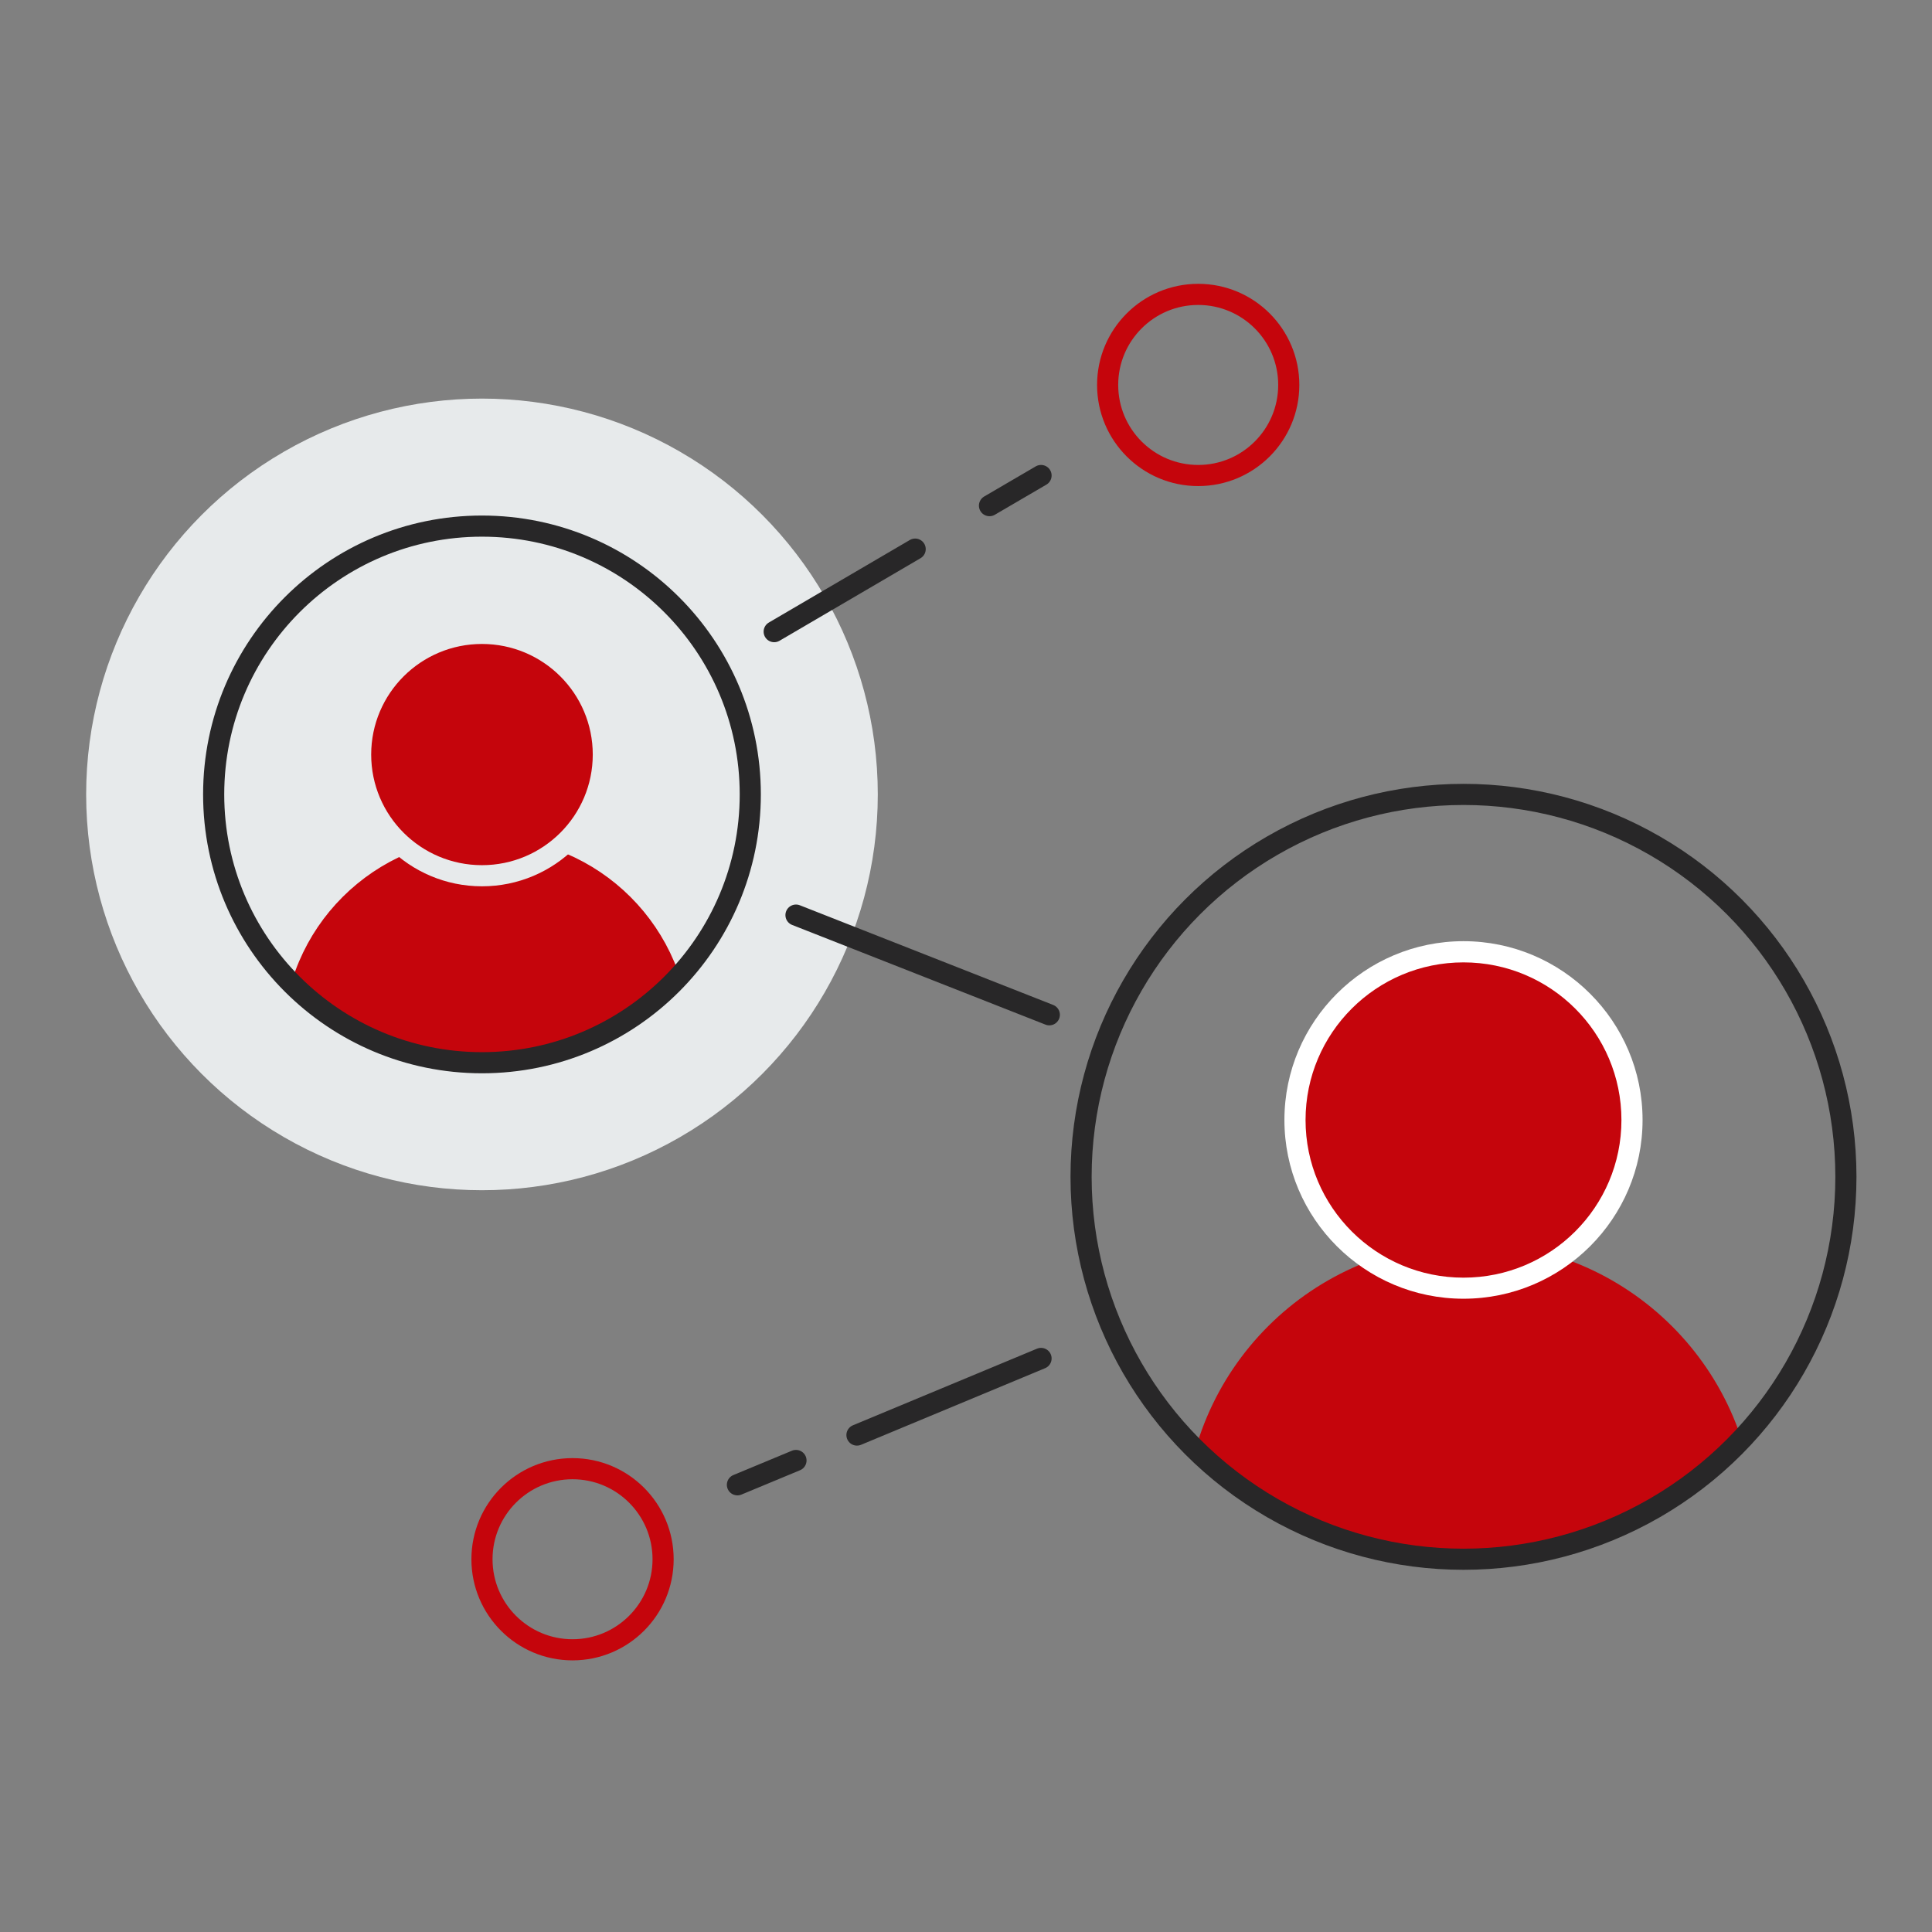
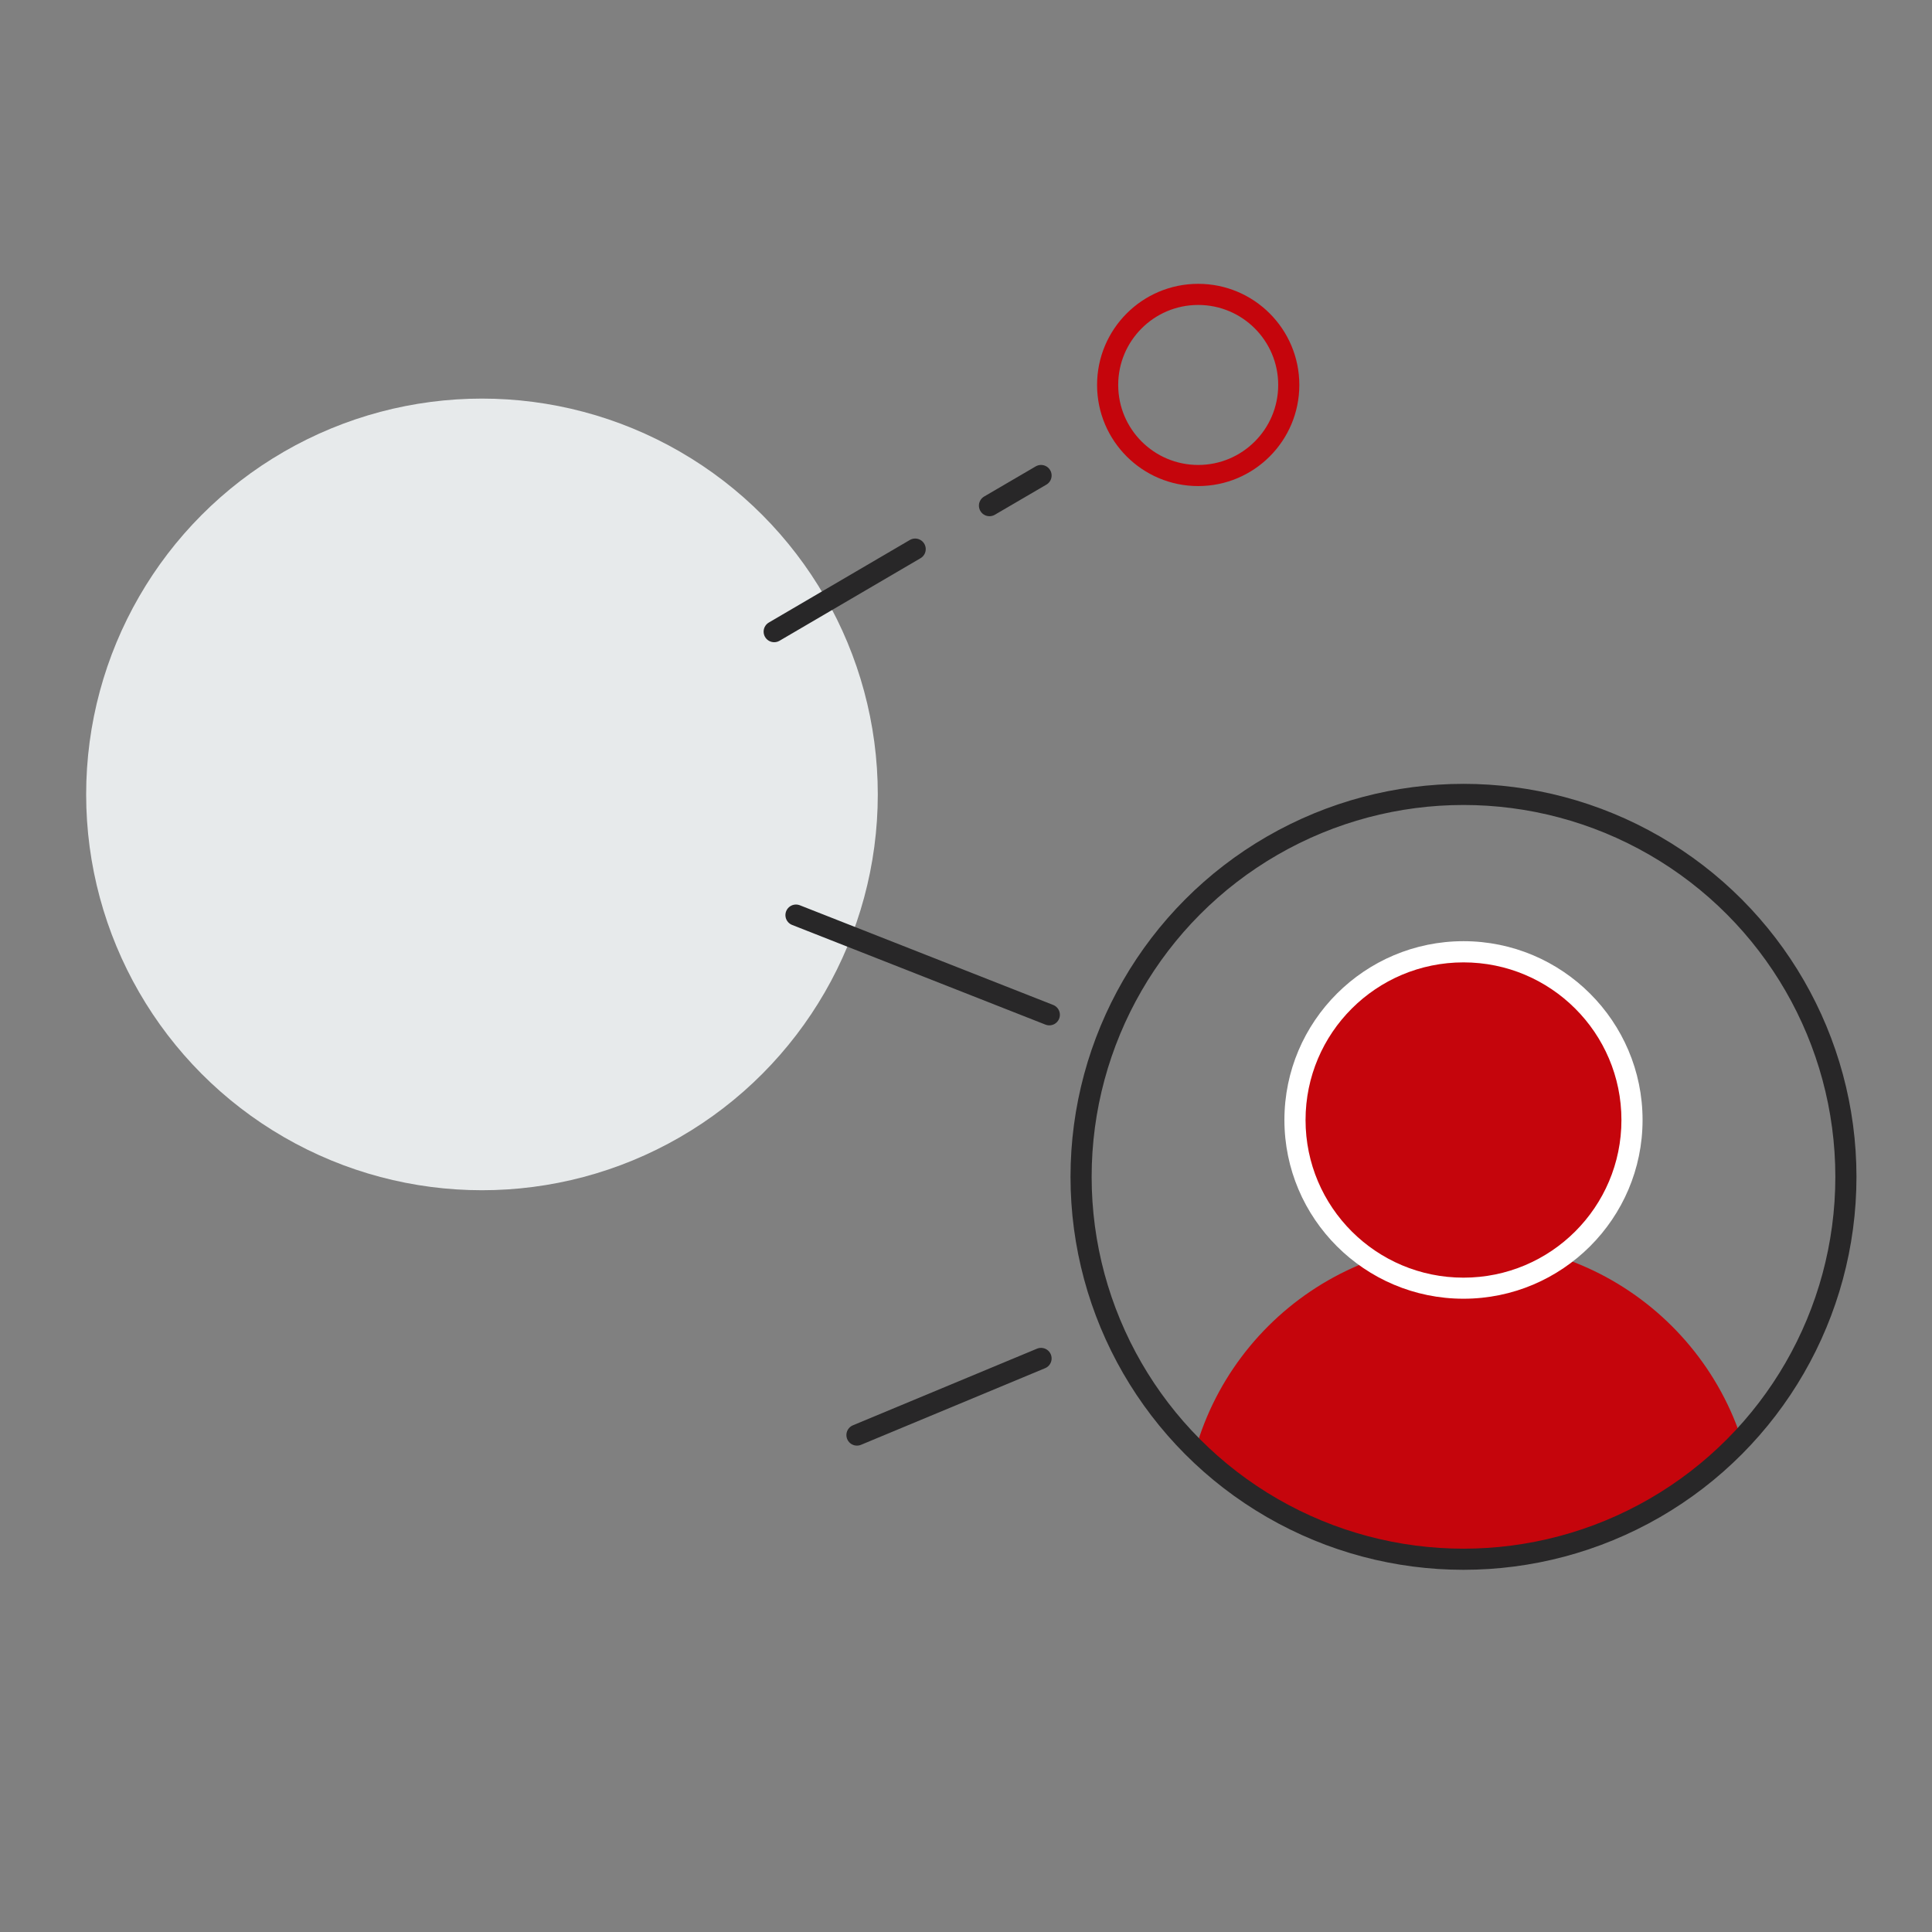
<svg xmlns="http://www.w3.org/2000/svg" version="1.1" viewBox="0 0 32 32">
  <rect x="0" y="0" width="32" height="32" fill="#808080" stroke="none" />
  <defs>
    <style>
      .cls-1 {
        fill: #c5050c;
      }

      .cls-1, .cls-2, .cls-3 {
        stroke-linecap: round;
        stroke-linejoin: round;
        stroke-width: .35px;
      }

      .cls-1, .cls-3 {
        stroke: #c5050c;
      }

      .cls-2 {
        stroke: #282728;
      }

      .cls-2, .cls-3 {
        fill: none;
      }

      .cls-4 {
        clip-path: url(#clippath-1);
      }

      .cls-5 {
        fill: #fff;
      }

      .cls-6 {
        fill: #e7eaeb;
      }

      .cls-7 {
        clip-path: url(#clippath);
      }
    </style>
    <clipPath id="clippath">
-       <circle class="cls-2" cx="7.983" cy="13.158" r="4.444" />
-     </clipPath>
+       </clipPath>
    <clipPath id="clippath-1">
      <circle class="cls-2" cx="24.24" cy="19.492" r="6.334" />
    </clipPath>
  </defs>
  <g>
    <g id="Layer_1">
      <circle class="cls-6" cx="7.983" cy="13.158" r="6.556" />
      <circle class="cls-3" cx="19.846" cy="6.376" r="1.5" />
-       <circle class="cls-3" cx="9.483" cy="25.826" r="1.5" />
      <g>
        <g class="cls-7">
          <g>
            <circle class="cls-1" cx="7.983" cy="12.498" r="1.835" />
-             <ellipse class="cls-1" cx="8.059" cy="17.235" rx="3.196" ry="3.189" />
            <path class="cls-6" d="M7.983,10.666c1.014,0,1.835.82,1.835,1.832s-.822,1.832-1.835,1.832-1.835-.82-1.835-1.832.822-1.832,1.835-1.832M7.983,10.316c-1.205,0-2.186.979-2.186,2.182s.98,2.182,2.186,2.182,2.186-.979,2.186-2.182-.98-2.182-2.186-2.182h0Z" />
          </g>
        </g>
-         <circle class="cls-2" cx="7.983" cy="13.158" r="4.444" />
      </g>
      <line class="cls-2" x1="16.389" y1="8.375" x2="17.243" y2="7.876" />
      <line class="cls-2" x1="12.823" y1="10.462" x2="15.158" y2="9.095" />
      <line class="cls-2" x1="17.38" y1="16.808" x2="13.184" y2="15.157" />
      <line class="cls-2" x1="14.194" y1="23.769" x2="17.243" y2="22.5" />
-       <line class="cls-2" x1="12.214" y1="24.593" x2="13.184" y2="24.19" />
      <g>
        <g class="cls-4">
          <g>
            <ellipse class="cls-1" cx="24.24" cy="18.55" rx="2.616" ry="2.611" />
            <ellipse class="cls-1" cx="24.349" cy="25.304" rx="4.554" ry="4.546" />
            <path class="cls-5" d="M24.24,15.94c1.445,0,2.616,1.169,2.616,2.611s-1.171,2.611-2.616,2.611-2.616-1.169-2.616-2.611,1.171-2.611,2.616-2.611M24.24,15.589c-1.635,0-2.966,1.328-2.966,2.961s1.331,2.961,2.966,2.961,2.966-1.328,2.966-2.961-1.331-2.961-2.966-2.961h0Z" />
          </g>
        </g>
        <circle class="cls-2" cx="24.24" cy="19.492" r="6.334" />
      </g>
    </g>
  </g>
</svg>